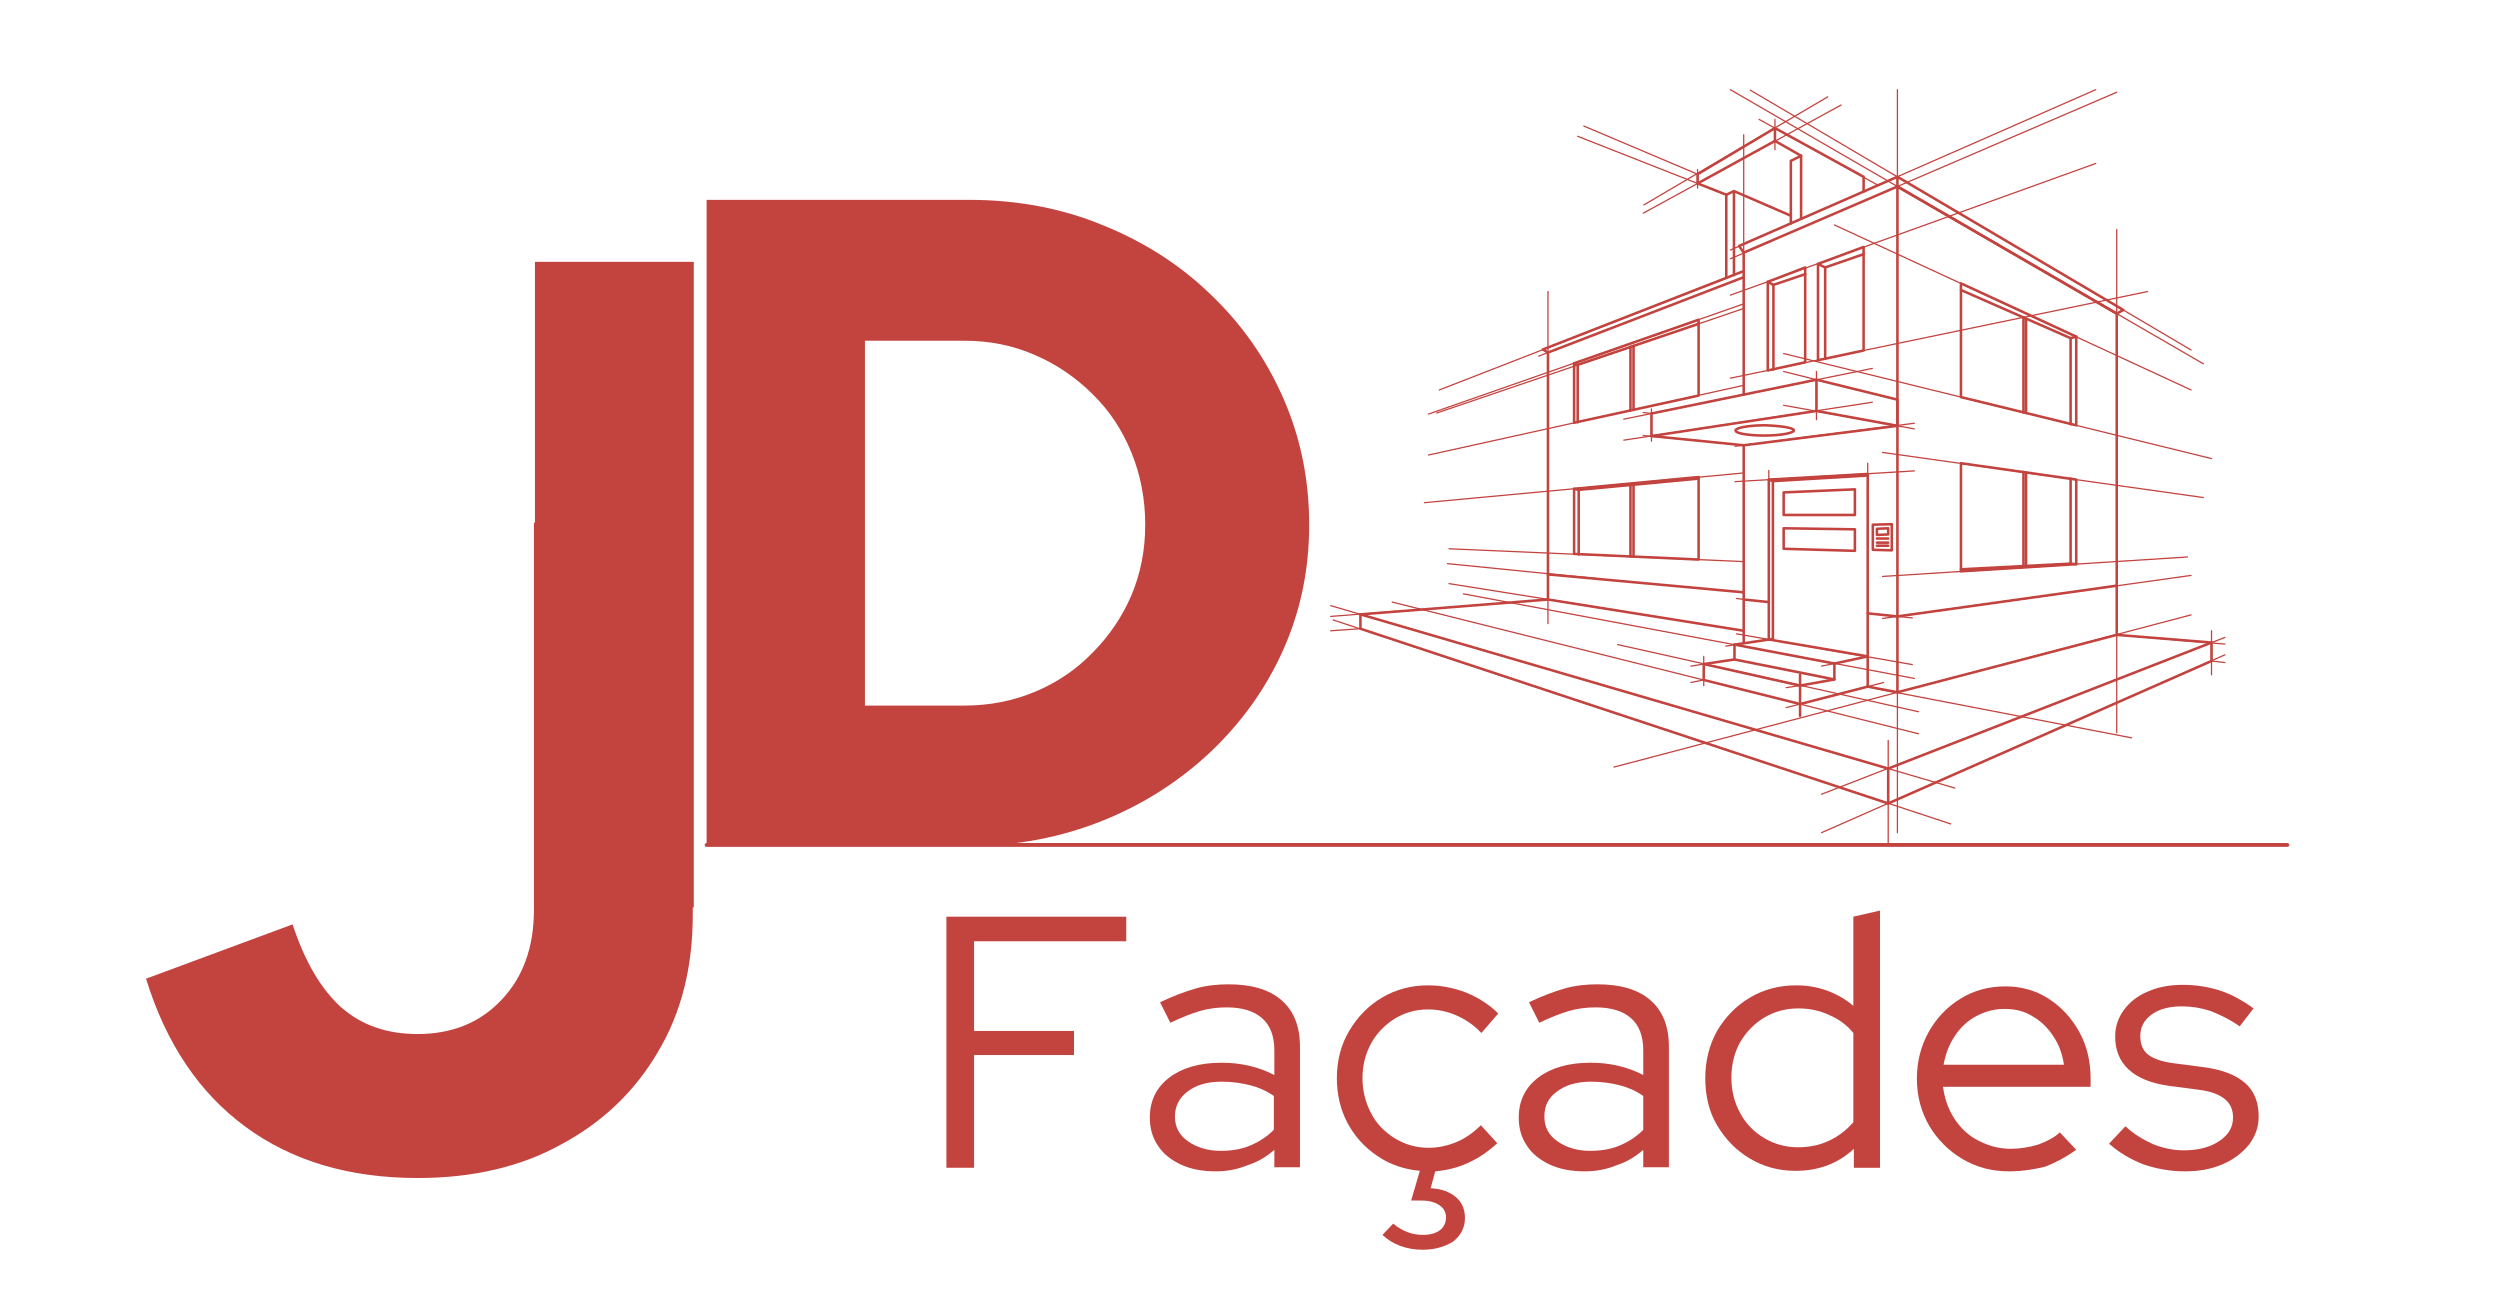
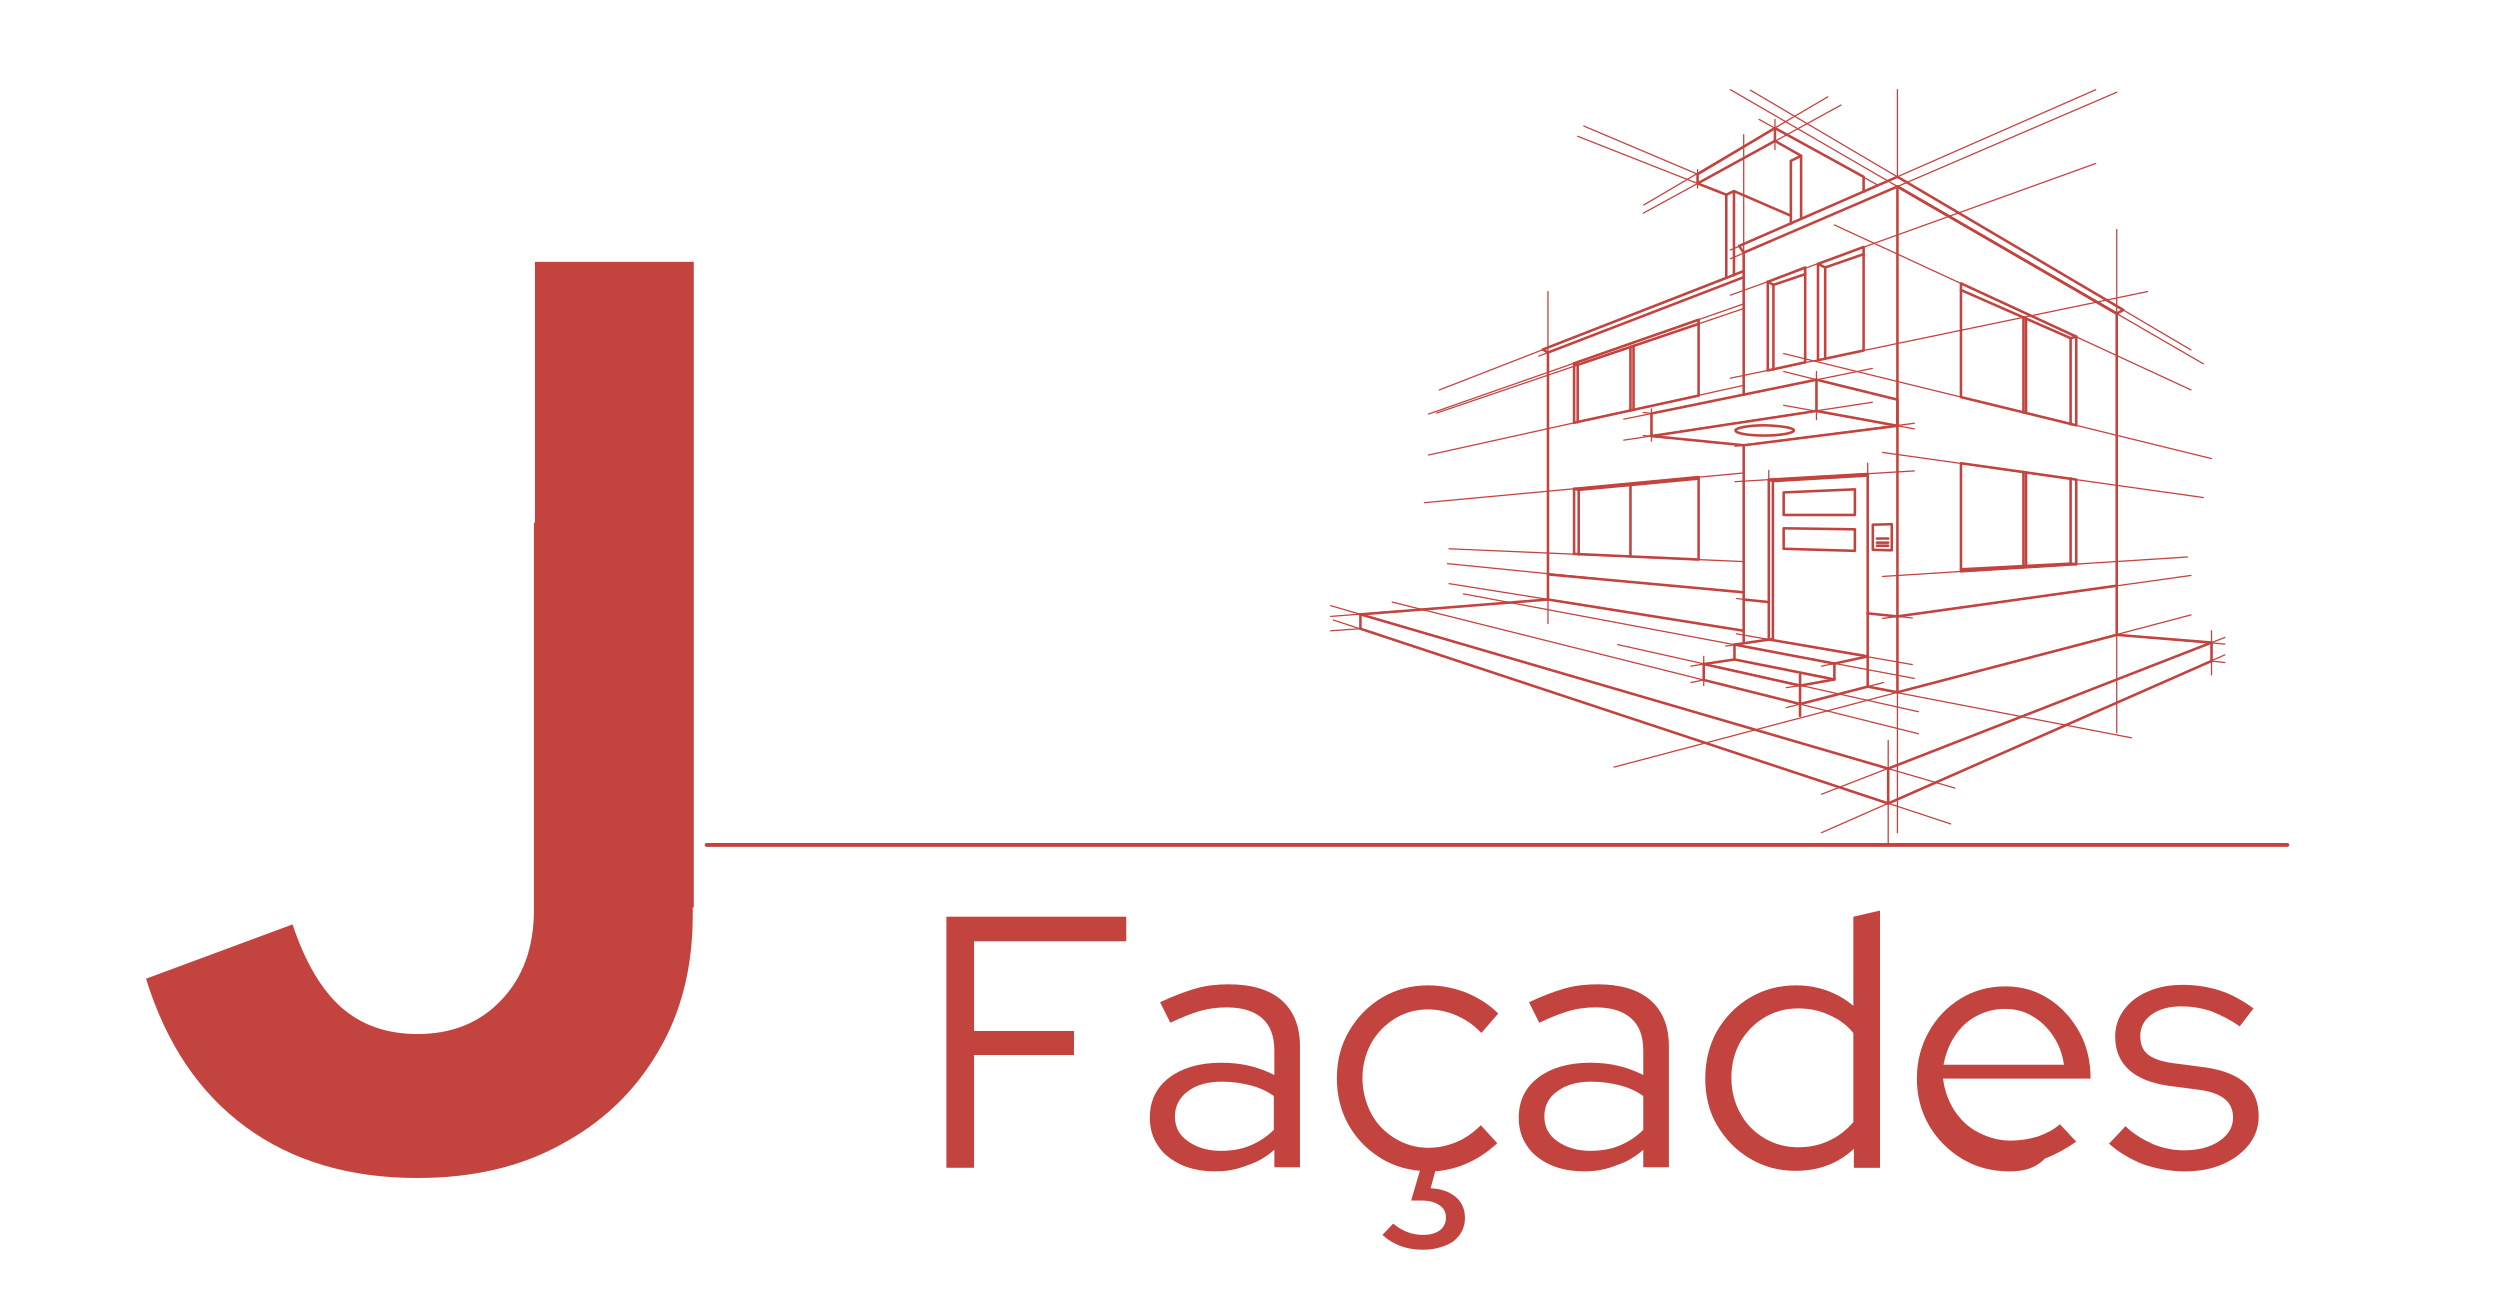
<svg xmlns="http://www.w3.org/2000/svg" version="1.1" x="0px" y="0px" viewBox="0 0 487.9 254.5" enable-background="new 0 0 487.9 254.5" xml:space="preserve">
  <g id="BACKGROUND_1_" display="none">
    <radialGradient id="SVGID_1_" cx="344.791" cy="167.072" r="402.926" gradientTransform="matrix(0.997 0 0 0.997 -3.486149e-02 0.888)" gradientUnits="userSpaceOnUse">
      <stop offset="0.344" style="stop-color:#145EA0" />
      <stop offset="0.568" style="stop-color:#10579B" />
      <stop offset="0.904" style="stop-color:#04428D" />
      <stop offset="1" style="stop-color:#003B88" />
    </radialGradient>
    <rect x="93.8" y="-82.5" display="inline" fill="url(#SVGID_1_)" width="500" height="500" />
  </g>
  <g id="OBJECTS_1_">
    <g display="none">
      <rect x="226.3" y="-12.7" display="inline" fill="none" stroke="#FFFFFF" stroke-width="0.8" stroke-linecap="round" stroke-linejoin="round" stroke-miterlimit="10" width="321.9" height="315.3" />
      <line display="inline" fill="none" stroke="#FFFFFF" stroke-width="5.000000e-02" stroke-miterlimit="10" x1="534.2" y1="302.6" x2="534.2" y2="-12.7" />
      <line display="inline" fill="none" stroke="#FFFFFF" stroke-width="5.000000e-02" stroke-miterlimit="10" x1="527.2" y1="302.6" x2="527.2" y2="-12.7" />
      <line display="inline" fill="none" stroke="#FFFFFF" stroke-width="5.000000e-02" stroke-miterlimit="10" x1="520.2" y1="302.6" x2="520.2" y2="-12.7" />
      <line display="inline" fill="none" stroke="#FFFFFF" stroke-width="5.000000e-02" stroke-miterlimit="10" x1="513.2" y1="302.6" x2="513.2" y2="-12.7" />
      <line display="inline" fill="none" stroke="#FFFFFF" stroke-width="5.000000e-02" stroke-miterlimit="10" x1="506.2" y1="302.6" x2="506.2" y2="-12.7" />
      <line display="inline" fill="none" stroke="#FFFFFF" stroke-width="5.000000e-02" stroke-miterlimit="10" x1="499.2" y1="302.6" x2="499.2" y2="-12.7" />
      <line display="inline" fill="none" stroke="#FFFFFF" stroke-width="5.000000e-02" stroke-miterlimit="10" x1="492.2" y1="302.6" x2="492.2" y2="-12.7" />
      <line display="inline" fill="none" stroke="#FFFFFF" stroke-width="5.000000e-02" stroke-miterlimit="10" x1="485.2" y1="302.6" x2="485.2" y2="-12.7" />
      <line display="inline" fill="none" stroke="#FFFFFF" stroke-width="5.000000e-02" stroke-miterlimit="10" x1="478.2" y1="302.6" x2="478.2" y2="-12.7" />
      <line display="inline" fill="none" stroke="#FFFFFF" stroke-width="5.000000e-02" stroke-miterlimit="10" x1="471.2" y1="302.6" x2="471.2" y2="-12.7" />
      <line display="inline" fill="none" stroke="#FFFFFF" stroke-width="5.000000e-02" stroke-miterlimit="10" x1="464.2" y1="302.6" x2="464.2" y2="-12.7" />
      <line display="inline" fill="none" stroke="#FFFFFF" stroke-width="5.000000e-02" stroke-miterlimit="10" x1="457.2" y1="302.6" x2="457.2" y2="-12.7" />
      <line display="inline" fill="none" stroke="#FFFFFF" stroke-width="5.000000e-02" stroke-miterlimit="10" x1="450.2" y1="302.6" x2="450.2" y2="-12.7" />
      <line display="inline" fill="none" stroke="#FFFFFF" stroke-width="5.000000e-02" stroke-miterlimit="10" x1="443.2" y1="302.6" x2="443.2" y2="-12.7" />
      <line display="inline" fill="none" stroke="#FFFFFF" stroke-width="5.000000e-02" stroke-miterlimit="10" x1="436.2" y1="302.6" x2="436.2" y2="-12.7" />
      <line display="inline" fill="none" stroke="#FFFFFF" stroke-width="5.000000e-02" stroke-miterlimit="10" x1="429.2" y1="302.6" x2="429.2" y2="-12.7" />
      <line display="inline" fill="none" stroke="#FFFFFF" stroke-width="5.000000e-02" stroke-miterlimit="10" x1="422.2" y1="302.6" x2="422.2" y2="-12.7" />
      <line display="inline" fill="none" stroke="#FFFFFF" stroke-width="5.000000e-02" stroke-miterlimit="10" x1="415.2" y1="302.6" x2="415.2" y2="-12.7" />
      <line display="inline" fill="none" stroke="#FFFFFF" stroke-width="5.000000e-02" stroke-miterlimit="10" x1="408.2" y1="302.6" x2="408.2" y2="-12.7" />
      <line display="inline" fill="none" stroke="#FFFFFF" stroke-width="5.000000e-02" stroke-miterlimit="10" x1="401.2" y1="302.6" x2="401.2" y2="-12.7" />
      <line display="inline" fill="none" stroke="#FFFFFF" stroke-width="5.000000e-02" stroke-miterlimit="10" x1="394.2" y1="302.6" x2="394.2" y2="-12.7" />
      <line display="inline" fill="none" stroke="#FFFFFF" stroke-width="5.000000e-02" stroke-miterlimit="10" x1="387.2" y1="302.6" x2="387.2" y2="-12.7" />
      <line display="inline" fill="none" stroke="#FFFFFF" stroke-width="5.000000e-02" stroke-miterlimit="10" x1="380.2" y1="302.6" x2="380.2" y2="-12.7" />
      <line display="inline" fill="none" stroke="#FFFFFF" stroke-width="5.000000e-02" stroke-miterlimit="10" x1="373.2" y1="302.6" x2="373.2" y2="-12.7" />
      <line display="inline" fill="none" stroke="#FFFFFF" stroke-width="5.000000e-02" stroke-miterlimit="10" x1="366.2" y1="302.6" x2="366.2" y2="-12.7" />
      <line display="inline" fill="none" stroke="#FFFFFF" stroke-width="5.000000e-02" stroke-miterlimit="10" x1="359.2" y1="302.6" x2="359.2" y2="-12.7" />
      <line display="inline" fill="none" stroke="#FFFFFF" stroke-width="5.000000e-02" stroke-miterlimit="10" x1="352.3" y1="302.6" x2="352.3" y2="-12.7" />
      <line display="inline" fill="none" stroke="#FFFFFF" stroke-width="5.000000e-02" stroke-miterlimit="10" x1="345.3" y1="302.6" x2="345.3" y2="-12.7" />
      <line display="inline" fill="none" stroke="#FFFFFF" stroke-width="5.000000e-02" stroke-miterlimit="10" x1="338.3" y1="302.6" x2="338.3" y2="-12.7" />
      <line display="inline" fill="none" stroke="#FFFFFF" stroke-width="5.000000e-02" stroke-miterlimit="10" x1="331.3" y1="302.6" x2="331.3" y2="-12.7" />
      <line display="inline" fill="none" stroke="#FFFFFF" stroke-width="5.000000e-02" stroke-miterlimit="10" x1="324.3" y1="302.6" x2="324.3" y2="-12.7" />
      <line display="inline" fill="none" stroke="#FFFFFF" stroke-width="5.000000e-02" stroke-miterlimit="10" x1="317.3" y1="302.6" x2="317.3" y2="-12.7" />
-       <line display="inline" fill="none" stroke="#FFFFFF" stroke-width="5.000000e-02" stroke-miterlimit="10" x1="310.3" y1="302.6" x2="310.3" y2="-12.7" />
      <line display="inline" fill="none" stroke="#FFFFFF" stroke-width="5.000000e-02" stroke-miterlimit="10" x1="303.3" y1="302.6" x2="303.3" y2="-12.7" />
      <line display="inline" fill="none" stroke="#FFFFFF" stroke-width="5.000000e-02" stroke-miterlimit="10" x1="296.3" y1="302.6" x2="296.3" y2="-12.7" />
      <line display="inline" fill="none" stroke="#FFFFFF" stroke-width="5.000000e-02" stroke-miterlimit="10" x1="289.3" y1="302.6" x2="289.3" y2="-12.7" />
      <line display="inline" fill="none" stroke="#FFFFFF" stroke-width="5.000000e-02" stroke-miterlimit="10" x1="282.3" y1="302.6" x2="282.3" y2="-12.7" />
      <line display="inline" fill="none" stroke="#FFFFFF" stroke-width="5.000000e-02" stroke-miterlimit="10" x1="275.3" y1="302.6" x2="275.3" y2="-12.7" />
      <line display="inline" fill="none" stroke="#FFFFFF" stroke-width="5.000000e-02" stroke-miterlimit="10" x1="268.3" y1="302.6" x2="268.3" y2="-12.7" />
      <line display="inline" fill="none" stroke="#FFFFFF" stroke-width="5.000000e-02" stroke-miterlimit="10" x1="261.3" y1="302.6" x2="261.3" y2="-12.7" />
      <line display="inline" fill="none" stroke="#FFFFFF" stroke-width="5.000000e-02" stroke-miterlimit="10" x1="247.3" y1="302.6" x2="247.3" y2="-12.7" />
      <line display="inline" fill="none" stroke="#FFFFFF" stroke-width="5.000000e-02" stroke-miterlimit="10" x1="240.3" y1="302.6" x2="240.3" y2="-12.7" />
      <line display="inline" fill="none" stroke="#FFFFFF" stroke-width="5.000000e-02" stroke-miterlimit="10" x1="233.3" y1="302.6" x2="233.3" y2="-12.7" />
      <line display="inline" fill="none" stroke="#FFFFFF" stroke-width="5.000000e-02" stroke-miterlimit="10" x1="226.3" y1="1.6" x2="548.2" y2="1.6" />
      <path display="inline" fill="none" stroke="#FFFFFF" stroke-width="5.000000e-02" stroke-miterlimit="10" d="M541.2-12.3" />
      <path display="inline" fill="none" stroke="#FFFFFF" stroke-width="5.000000e-02" stroke-miterlimit="10" d="M226.3-12.3" />
      <line display="inline" fill="none" stroke="#FFFFFF" stroke-width="5.000000e-02" stroke-miterlimit="10" x1="226.3" y1="8.6" x2="548.2" y2="8.6" />
      <line display="inline" fill="none" stroke="#FFFFFF" stroke-width="5.000000e-02" stroke-miterlimit="10" x1="226.3" y1="15.6" x2="548.2" y2="15.6" />
      <line display="inline" fill="none" stroke="#FFFFFF" stroke-width="5.000000e-02" stroke-miterlimit="10" x1="226.3" y1="22.6" x2="548.2" y2="22.6" />
      <line display="inline" fill="none" stroke="#FFFFFF" stroke-width="5.000000e-02" stroke-miterlimit="10" x1="226.3" y1="29.6" x2="548.2" y2="29.6" />
      <line display="inline" fill="none" stroke="#FFFFFF" stroke-width="5.000000e-02" stroke-miterlimit="10" x1="226.3" y1="36.6" x2="548.2" y2="36.6" />
      <line display="inline" fill="none" stroke="#FFFFFF" stroke-width="5.000000e-02" stroke-miterlimit="10" x1="226.3" y1="43.6" x2="548.2" y2="43.6" />
      <line display="inline" fill="none" stroke="#FFFFFF" stroke-width="5.000000e-02" stroke-miterlimit="10" x1="226.3" y1="50.6" x2="548.2" y2="50.6" />
      <line display="inline" fill="none" stroke="#FFFFFF" stroke-width="5.000000e-02" stroke-miterlimit="10" x1="226.3" y1="57.6" x2="548.2" y2="57.6" />
      <line display="inline" fill="none" stroke="#FFFFFF" stroke-width="5.000000e-02" stroke-miterlimit="10" x1="226.3" y1="64.6" x2="548.2" y2="64.6" />
      <line display="inline" fill="none" stroke="#FFFFFF" stroke-width="5.000000e-02" stroke-miterlimit="10" x1="226.3" y1="71.6" x2="548.2" y2="71.6" />
      <line display="inline" fill="none" stroke="#FFFFFF" stroke-width="5.000000e-02" stroke-miterlimit="10" x1="226.3" y1="78.6" x2="548.2" y2="78.6" />
      <line display="inline" fill="none" stroke="#FFFFFF" stroke-width="5.000000e-02" stroke-miterlimit="10" x1="226.3" y1="85.6" x2="548.2" y2="85.6" />
      <line display="inline" fill="none" stroke="#FFFFFF" stroke-width="5.000000e-02" stroke-miterlimit="10" x1="226.3" y1="92.6" x2="548.2" y2="92.6" />
      <line display="inline" fill="none" stroke="#FFFFFF" stroke-width="5.000000e-02" stroke-miterlimit="10" x1="226.3" y1="99.6" x2="548.2" y2="99.6" />
      <line display="inline" fill="none" stroke="#FFFFFF" stroke-width="5.000000e-02" stroke-miterlimit="10" x1="226.3" y1="106.6" x2="548.2" y2="106.6" />
      <line display="inline" fill="none" stroke="#FFFFFF" stroke-width="5.000000e-02" stroke-miterlimit="10" x1="226.3" y1="113.6" x2="548.2" y2="113.6" />
      <line display="inline" fill="none" stroke="#FFFFFF" stroke-width="5.000000e-02" stroke-miterlimit="10" x1="226.3" y1="120.6" x2="548.2" y2="120.6" />
      <line display="inline" fill="none" stroke="#FFFFFF" stroke-width="5.000000e-02" stroke-miterlimit="10" x1="226.3" y1="127.6" x2="548.2" y2="127.6" />
      <line display="inline" fill="none" stroke="#FFFFFF" stroke-width="5.000000e-02" stroke-miterlimit="10" x1="226.3" y1="134.6" x2="548.2" y2="134.6" />
      <line display="inline" fill="none" stroke="#FFFFFF" stroke-width="5.000000e-02" stroke-miterlimit="10" x1="226.3" y1="141.6" x2="548.2" y2="141.6" />
      <line display="inline" fill="none" stroke="#FFFFFF" stroke-width="5.000000e-02" stroke-miterlimit="10" x1="226.3" y1="148.6" x2="548.2" y2="148.6" />
      <line display="inline" fill="none" stroke="#FFFFFF" stroke-width="5.000000e-02" stroke-miterlimit="10" x1="226.3" y1="155.6" x2="548.2" y2="155.6" />
      <line display="inline" fill="none" stroke="#FFFFFF" stroke-width="5.000000e-02" stroke-miterlimit="10" x1="226.3" y1="162.6" x2="548.2" y2="162.6" />
      <line display="inline" fill="none" stroke="#FFFFFF" stroke-width="5.000000e-02" stroke-miterlimit="10" x1="226.3" y1="169.6" x2="548.2" y2="169.6" />
      <line display="inline" fill="none" stroke="#FFFFFF" stroke-width="5.000000e-02" stroke-miterlimit="10" x1="226.3" y1="176.6" x2="548.2" y2="176.6" />
      <line display="inline" fill="none" stroke="#FFFFFF" stroke-width="5.000000e-02" stroke-miterlimit="10" x1="226.3" y1="183.6" x2="548.2" y2="183.6" />
      <line display="inline" fill="none" stroke="#FFFFFF" stroke-width="5.000000e-02" stroke-miterlimit="10" x1="226.3" y1="190.6" x2="548.2" y2="190.6" />
      <line display="inline" fill="none" stroke="#FFFFFF" stroke-width="5.000000e-02" stroke-miterlimit="10" x1="226.3" y1="197.6" x2="548.2" y2="197.6" />
      <line display="inline" fill="none" stroke="#FFFFFF" stroke-width="5.000000e-02" stroke-miterlimit="10" x1="226.3" y1="204.6" x2="548.2" y2="204.6" />
      <line display="inline" fill="none" stroke="#FFFFFF" stroke-width="5.000000e-02" stroke-miterlimit="10" x1="226.3" y1="211.6" x2="548.2" y2="211.6" />
      <line display="inline" fill="none" stroke="#FFFFFF" stroke-width="5.000000e-02" stroke-miterlimit="10" x1="226.3" y1="218.6" x2="548.2" y2="218.6" />
      <line display="inline" fill="none" stroke="#FFFFFF" stroke-width="5.000000e-02" stroke-miterlimit="10" x1="226.3" y1="225.6" x2="548.2" y2="225.6" />
      <line display="inline" fill="none" stroke="#FFFFFF" stroke-width="5.000000e-02" stroke-miterlimit="10" x1="226.3" y1="232.6" x2="548.2" y2="232.6" />
      <line display="inline" fill="none" stroke="#FFFFFF" stroke-width="5.000000e-02" stroke-miterlimit="10" x1="226.3" y1="239.6" x2="548.2" y2="239.6" />
      <line display="inline" fill="none" stroke="#FFFFFF" stroke-width="5.000000e-02" stroke-miterlimit="10" x1="226.3" y1="246.6" x2="548.2" y2="246.6" />
      <line display="inline" fill="none" stroke="#FFFFFF" stroke-width="5.000000e-02" stroke-miterlimit="10" x1="226.3" y1="253.6" x2="548.2" y2="253.6" />
      <line display="inline" fill="none" stroke="#FFFFFF" stroke-width="5.000000e-02" stroke-miterlimit="10" x1="226.3" y1="260.6" x2="548.2" y2="260.6" />
      <line display="inline" fill="none" stroke="#FFFFFF" stroke-width="5.000000e-02" stroke-miterlimit="10" x1="226.3" y1="267.6" x2="548.2" y2="267.6" />
      <line display="inline" fill="none" stroke="#FFFFFF" stroke-width="5.000000e-02" stroke-miterlimit="10" x1="226.3" y1="274.6" x2="548.2" y2="274.6" />
      <line display="inline" fill="none" stroke="#FFFFFF" stroke-width="5.000000e-02" stroke-miterlimit="10" x1="226.3" y1="281.6" x2="548.2" y2="281.6" />
      <line display="inline" fill="none" stroke="#FFFFFF" stroke-width="5.000000e-02" stroke-miterlimit="10" x1="226.3" y1="288.6" x2="548.2" y2="288.6" />
      <line display="inline" fill="none" stroke="#FFFFFF" stroke-width="5.000000e-02" stroke-miterlimit="10" x1="226.3" y1="295.6" x2="548.2" y2="295.6" />
      <line display="inline" fill="none" stroke="#FFFFFF" stroke-width="5.000000e-02" stroke-miterlimit="10" x1="254.3" y1="302.6" x2="254.3" y2="-12.7" />
      <line display="inline" fill="none" stroke="#FFFFFF" stroke-width="5.000000e-02" stroke-miterlimit="10" x1="226.3" y1="-5.4" x2="548.2" y2="-5.4" />
      <line display="inline" fill="none" stroke="#FFFFFF" stroke-width="5.000000e-02" stroke-miterlimit="10" x1="541.2" y1="302.6" x2="541.2" y2="-12.7" />
    </g>
    <g>
      <g>
        <line fill="none" stroke="#C3433F" stroke-width="0.5" stroke-linecap="round" stroke-linejoin="round" stroke-miterlimit="10" x1="340.3" y1="49.3" x2="340.3" y2="77" />
        <polyline fill="none" stroke="#C3433F" stroke-width="0.5" stroke-linecap="round" stroke-linejoin="round" stroke-miterlimit="10" points="     322.3,85.1 340.3,86.9 370.3,83.1    " />
        <line fill="none" stroke="#C3433F" stroke-width="0.5" stroke-linecap="round" stroke-linejoin="round" stroke-miterlimit="10" x1="340.3" y1="86.9" x2="340.3" y2="125.4" />
        <line fill="none" stroke="#C3433F" stroke-width="0.5" stroke-linecap="round" stroke-linejoin="round" stroke-miterlimit="10" x1="345.2" y1="117.5" x2="340.3" y2="117" />
        <polyline fill="none" stroke="#C3433F" stroke-width="0.5" stroke-linecap="round" stroke-linejoin="round" stroke-miterlimit="10" points="     340.3,54.1 302.1,68.8 302.1,117 340.3,123.1    " />
        <polygon fill="none" stroke="#C3433F" stroke-width="0.5" stroke-linecap="round" stroke-linejoin="round" stroke-miterlimit="10" points="     370.3,135.1 413.1,123.9 413.1,61.2 370.3,36.4    " />
        <polyline fill="none" stroke="#C3433F" stroke-width="0.5" stroke-linecap="round" stroke-linejoin="round" stroke-miterlimit="10" points="     413.1,114.3 370.3,120.3 364.5,119.7    " />
        <polygon fill="none" stroke="#C3433F" stroke-width="0.5" stroke-linecap="round" stroke-linejoin="round" stroke-miterlimit="10" points="     340.3,49.3 339.4,48 370.3,34.5 414.4,60.5 413.1,61.2 370.3,36.4    " />
-         <line fill="none" stroke="#C3433F" stroke-width="0.5" stroke-linecap="round" stroke-linejoin="round" stroke-miterlimit="10" x1="370.3" y1="34.5" x2="370.3" y2="36.4" />
        <polygon fill="none" stroke="#C3433F" stroke-width="0.5" stroke-linecap="round" stroke-linejoin="round" stroke-miterlimit="10" points="     370.3,78 354.5,74.1 322.3,80.7 322.3,85.1 354.5,80.2 370.3,83.1    " />
        <line fill="none" stroke="#C3433F" stroke-width="0.5" stroke-linecap="round" stroke-linejoin="round" stroke-miterlimit="10" x1="354.5" y1="74.1" x2="354.5" y2="80.2" />
        <line fill="none" stroke="#C3433F" stroke-width="0.5" stroke-linecap="round" stroke-linejoin="round" stroke-miterlimit="10" x1="340.3" y1="115.6" x2="302.1" y2="112.1" />
        <path fill="none" stroke="#C3433F" stroke-width="0.5" stroke-linecap="round" stroke-linejoin="round" stroke-miterlimit="10" d="     M340.3,125.4" />
        <path fill="none" stroke="#C3433F" stroke-width="0.5" stroke-linecap="round" stroke-linejoin="round" stroke-miterlimit="10" d="     M340.3,49.3" />
        <polygon fill="none" stroke="#C3433F" stroke-width="0.5" stroke-linecap="round" stroke-linejoin="round" stroke-miterlimit="10" points="     364.5,128.1 364.5,92.5 345.2,93.6 345.2,124.8    " />
        <polyline fill="none" stroke="#C3433F" stroke-width="0.5" stroke-linecap="round" stroke-linejoin="round" stroke-miterlimit="10" points="     364.5,134 351.3,137.4 332.5,132.7 332.5,129.6 338.5,128.7 338.5,125.8 346,124.7 346,93.9 364.5,92.8    " />
        <polyline fill="none" stroke="#C3433F" stroke-width="0.5" stroke-linecap="round" stroke-linejoin="round" stroke-miterlimit="10" points="     338.5,125.8 358,129.5 364.5,128.1 364.5,134 370.3,135.1    " />
        <polyline fill="none" stroke="#C3433F" stroke-width="0.5" stroke-linecap="round" stroke-linejoin="round" stroke-miterlimit="10" points="     358,129.5 358,132.6 338.5,128.7    " />
        <polyline fill="none" stroke="#C3433F" stroke-width="0.5" stroke-linecap="round" stroke-linejoin="round" stroke-miterlimit="10" points="     358,132.6 351.3,133.8 332.5,129.6    " />
        <line fill="none" stroke="#C3433F" stroke-width="0.5" stroke-linecap="round" stroke-linejoin="round" stroke-miterlimit="10" x1="351.3" y1="131.7" x2="351.3" y2="139.7" />
        <line fill="none" stroke="#C3433F" stroke-width="0.5" stroke-linecap="round" stroke-linejoin="round" stroke-miterlimit="10" x1="345.2" y1="93.6" x2="346" y2="93.9" />
        <polygon fill="none" stroke="#C3433F" stroke-width="0.5" stroke-linecap="round" stroke-linejoin="round" stroke-miterlimit="10" points="     348.1,96.1 362,95.5 362,100.5 348.1,100.5    " />
        <polygon fill="none" stroke="#C3433F" stroke-width="0.5" stroke-linecap="round" stroke-linejoin="round" stroke-miterlimit="10" points="     348.1,103.1 348.1,107.1 362,107.5 362,103.3    " />
        <path fill="none" stroke="#C3433F" stroke-width="0.5" stroke-linecap="round" stroke-linejoin="round" stroke-miterlimit="10" d="     M350.1,84c0,0.5-2.6,1-5.7,1c-3.1,0-5.7-0.4-5.7-1c0-0.5,2.6-1,5.7-1C347.6,83.1,350.1,83.5,350.1,84z" />
        <polygon fill="none" stroke="#C3433F" stroke-width="0.5" stroke-linecap="round" stroke-linejoin="round" stroke-miterlimit="10" points="     365.5,102.4 369.2,102.3 369.2,107.4 365.5,107.3    " />
-         <polygon fill="none" stroke="#C3433F" stroke-width="0.5" stroke-linecap="round" stroke-linejoin="round" stroke-miterlimit="10" points="     366.3,103.2 366.3,104.4 368.5,104.3 368.5,103.1    " />
        <line fill="none" stroke="#C3433F" stroke-width="0.5" stroke-linecap="round" stroke-linejoin="round" stroke-miterlimit="10" x1="368.5" y1="105.1" x2="366.3" y2="105.1" />
        <line fill="none" stroke="#C3433F" stroke-width="0.5" stroke-linecap="round" stroke-linejoin="round" stroke-miterlimit="10" x1="368.5" y1="105.9" x2="366.3" y2="105.9" />
        <line fill="none" stroke="#C3433F" stroke-width="0.5" stroke-linecap="round" stroke-linejoin="round" stroke-miterlimit="10" x1="368.5" y1="106.5" x2="366.3" y2="106.5" />
        <polygon fill="none" stroke="#C3433F" stroke-width="0.5" stroke-linecap="round" stroke-linejoin="round" stroke-miterlimit="10" points="     382.7,90.4 382.7,111.5 405.2,110.1 405.2,93.6    " />
        <polyline fill="none" stroke="#C3433F" stroke-width="0.5" stroke-linecap="round" stroke-linejoin="round" stroke-miterlimit="10" points="     382.7,111.1 404.1,110 404.1,93.4    " />
        <line fill="none" stroke="#C3433F" stroke-width="0.5" stroke-linecap="round" stroke-linejoin="round" stroke-miterlimit="10" x1="404.1" y1="110" x2="405.2" y2="110.1" />
        <line fill="none" stroke="#C3433F" stroke-width="0.5" stroke-linecap="round" stroke-linejoin="round" stroke-miterlimit="10" x1="394.9" y1="92.1" x2="394.9" y2="110.5" />
        <line fill="none" stroke="#C3433F" stroke-width="0.5" stroke-linecap="round" stroke-linejoin="round" stroke-miterlimit="10" x1="395.4" y1="110.4" x2="395.4" y2="92.2" />
        <polygon fill="none" stroke="#C3433F" stroke-width="0.5" stroke-linecap="round" stroke-linejoin="round" stroke-miterlimit="10" points="     405.2,83 382.7,77.5 382.7,55.3 405.2,65.7    " />
        <polyline fill="none" stroke="#C3433F" stroke-width="0.5" stroke-linecap="round" stroke-linejoin="round" stroke-miterlimit="10" points="     404.1,82.8 404.1,66 382.7,56.6    " />
        <line fill="none" stroke="#C3433F" stroke-width="0.5" stroke-linecap="round" stroke-linejoin="round" stroke-miterlimit="10" x1="404.1" y1="66" x2="405.2" y2="65.7" />
        <line fill="none" stroke="#C3433F" stroke-width="0.5" stroke-linecap="round" stroke-linejoin="round" stroke-miterlimit="10" x1="395.4" y1="80.6" x2="395.4" y2="62.2" />
        <line fill="none" stroke="#C3433F" stroke-width="0.5" stroke-linecap="round" stroke-linejoin="round" stroke-miterlimit="10" x1="394.9" y1="80.5" x2="394.9" y2="61.9" />
        <polyline fill="none" stroke="#C3433F" stroke-width="0.5" stroke-linecap="round" stroke-linejoin="round" stroke-miterlimit="10" points="     363.7,37.4 363.7,34.5 346.4,25 331.3,34 331.3,35.8 336.9,38 336.9,54.2    " />
        <polyline fill="none" stroke="#C3433F" stroke-width="0.5" stroke-linecap="round" stroke-linejoin="round" stroke-miterlimit="10" points="     338.4,53.7 338.4,37.3 336.9,38    " />
        <line fill="none" stroke="#C3433F" stroke-width="0.5" stroke-linecap="round" stroke-linejoin="round" stroke-miterlimit="10" x1="338.4" y1="37.3" x2="349.5" y2="42.1" />
        <polyline fill="none" stroke="#C3433F" stroke-width="0.5" stroke-linecap="round" stroke-linejoin="round" stroke-miterlimit="10" points="     349.5,43.6 349.5,31.4 351.5,30.4 351.5,42.7    " />
        <polyline fill="none" stroke="#C3433F" stroke-width="0.5" stroke-linecap="round" stroke-linejoin="round" stroke-miterlimit="10" points="     351.5,30.4 346.4,27.5 331.3,35.8    " />
        <line fill="none" stroke="#C3433F" stroke-width="0.5" stroke-linecap="round" stroke-linejoin="round" stroke-miterlimit="10" x1="346.4" y1="25" x2="346.4" y2="27.5" />
        <polygon fill="none" stroke="#C3433F" stroke-width="0.5" stroke-linecap="round" stroke-linejoin="round" stroke-miterlimit="10" points="     331.5,93.1 331.5,109.2 307.2,108.1 307.2,95.4    " />
        <polyline fill="none" stroke="#C3433F" stroke-width="0.5" stroke-linecap="round" stroke-linejoin="round" stroke-miterlimit="10" points="     307.2,95.4 308.1,95.6 331.5,93.4    " />
        <line fill="none" stroke="#C3433F" stroke-width="0.5" stroke-linecap="round" stroke-linejoin="round" stroke-miterlimit="10" x1="308.1" y1="95.6" x2="308.1" y2="108.2" />
-         <line fill="none" stroke="#C3433F" stroke-width="0.5" stroke-linecap="round" stroke-linejoin="round" stroke-miterlimit="10" x1="318.8" y1="94.6" x2="318.8" y2="108.6" />
        <line fill="none" stroke="#C3433F" stroke-width="0.5" stroke-linecap="round" stroke-linejoin="round" stroke-miterlimit="10" x1="318.2" y1="94.6" x2="318.2" y2="108.6" />
        <polygon fill="none" stroke="#C3433F" stroke-width="0.5" stroke-linecap="round" stroke-linejoin="round" stroke-miterlimit="10" points="     307.2,82.5 307.2,70.9 331.5,62.4 331.5,77.2    " />
        <line fill="none" stroke="#C3433F" stroke-width="0.5" stroke-linecap="round" stroke-linejoin="round" stroke-miterlimit="10" x1="318.8" y1="80" x2="318.8" y2="67.5" />
        <line fill="none" stroke="#C3433F" stroke-width="0.5" stroke-linecap="round" stroke-linejoin="round" stroke-miterlimit="10" x1="318.2" y1="80.1" x2="318.2" y2="67.7" />
        <polyline fill="none" stroke="#C3433F" stroke-width="0.5" stroke-linecap="round" stroke-linejoin="round" stroke-miterlimit="10" points="     331.5,63.2 307.9,71.2 307.9,82.4    " />
        <polyline fill="none" stroke="#C3433F" stroke-width="0.5" stroke-linecap="round" stroke-linejoin="round" stroke-miterlimit="10" points="     340.3,52.9 301.1,68.2 302.1,68.8    " />
        <line fill="none" stroke="#C3433F" stroke-width="0.5" stroke-linecap="round" stroke-linejoin="round" stroke-miterlimit="10" x1="307.2" y1="70.9" x2="307.9" y2="71.2" />
        <g>
          <polygon fill="none" stroke="#C3433F" stroke-width="0.5" stroke-linecap="round" stroke-linejoin="round" stroke-miterlimit="10" points="      345,55 345,72.3 352.3,70.7 352.3,52.2     " />
          <polygon fill="none" stroke="#C3433F" stroke-width="0.5" stroke-linecap="round" stroke-linejoin="round" stroke-miterlimit="10" points="      363.7,48.2 354.8,51.5 354.8,70.3 363.7,68.4     " />
        </g>
        <polyline fill="none" stroke="#C3433F" stroke-width="0.5" stroke-linecap="round" stroke-linejoin="round" stroke-miterlimit="10" points="     346.1,72.1 346.1,55.6 352.3,53.5    " />
        <line fill="none" stroke="#C3433F" stroke-width="0.5" stroke-linecap="round" stroke-linejoin="round" stroke-miterlimit="10" x1="345" y1="55" x2="346.1" y2="55.6" />
        <polyline fill="none" stroke="#C3433F" stroke-width="0.5" stroke-linecap="round" stroke-linejoin="round" stroke-miterlimit="10" points="     354.8,51.5 356.2,52.2 363.7,49.6    " />
        <line fill="none" stroke="#C3433F" stroke-width="0.5" stroke-linecap="round" stroke-linejoin="round" stroke-miterlimit="10" x1="356.2" y1="52.2" x2="356.2" y2="69.9" />
        <polyline fill="none" stroke="#C3433F" stroke-width="0.5" stroke-linecap="round" stroke-linejoin="round" stroke-miterlimit="10" points="     413.1,123.9 431.6,125.4 431.6,129 368.5,156.8 265.5,122.7 265.5,119.9 302.1,117    " />
        <polyline fill="none" stroke="#C3433F" stroke-width="0.5" stroke-linecap="round" stroke-linejoin="round" stroke-miterlimit="10" points="     431.6,125.4 368.5,150 265.5,119.9    " />
        <line fill="none" stroke="#C3433F" stroke-width="0.5" stroke-linecap="round" stroke-linejoin="round" stroke-miterlimit="10" x1="368.5" y1="150" x2="368.5" y2="156.8" />
        <line fill="none" stroke="#C3433F" stroke-width="0.25" stroke-linecap="round" stroke-linejoin="round" stroke-miterlimit="10" x1="413.1" y1="44.8" x2="413.1" y2="143" />
        <line fill="none" stroke="#C3433F" stroke-width="0.25" stroke-linecap="round" stroke-linejoin="round" stroke-miterlimit="10" x1="413.1" y1="123.9" x2="434.2" y2="125.7" />
        <line fill="none" stroke="#C3433F" stroke-width="0.25" stroke-linecap="round" stroke-linejoin="round" stroke-miterlimit="10" x1="431.6" y1="123.1" x2="431.6" y2="131.7" />
        <line fill="none" stroke="#C3433F" stroke-width="0.25" stroke-linecap="round" stroke-linejoin="round" stroke-miterlimit="10" x1="355.5" y1="155" x2="434.2" y2="124.4" />
        <line fill="none" stroke="#C3433F" stroke-width="0.25" stroke-linecap="round" stroke-linejoin="round" stroke-miterlimit="10" x1="355.5" y1="162.5" x2="434.2" y2="127.8" />
        <line fill="none" stroke="#C3433F" stroke-width="0.25" stroke-linecap="round" stroke-linejoin="round" stroke-miterlimit="10" x1="259.7" y1="118.2" x2="381.5" y2="153.8" />
        <line fill="none" stroke="#C3433F" stroke-width="0.25" stroke-linecap="round" stroke-linejoin="round" stroke-miterlimit="10" x1="260.2" y1="121" x2="380.7" y2="160.8" />
        <line fill="none" stroke="#C3433F" stroke-width="0.25" stroke-linecap="round" stroke-linejoin="round" stroke-miterlimit="10" x1="271.7" y1="117.5" x2="374.4" y2="143.2" />
        <line fill="none" stroke="#C3433F" stroke-width="0.25" stroke-linecap="round" stroke-linejoin="round" stroke-miterlimit="10" x1="348.6" y1="138.1" x2="367.6" y2="133.2" />
        <line fill="none" stroke="#C3433F" stroke-width="0.25" stroke-linecap="round" stroke-linejoin="round" stroke-miterlimit="10" x1="315.7" y1="125.8" x2="374.4" y2="138.9" />
        <line fill="none" stroke="#C3433F" stroke-width="0.25" stroke-linecap="round" stroke-linejoin="round" stroke-miterlimit="10" x1="332.5" y1="128.1" x2="332.5" y2="133.8" />
        <line fill="none" stroke="#C3433F" stroke-width="0.25" stroke-linecap="round" stroke-linejoin="round" stroke-miterlimit="10" x1="330" y1="130" x2="332.5" y2="129.6" />
        <line fill="none" stroke="#C3433F" stroke-width="0.25" stroke-linecap="round" stroke-linejoin="round" stroke-miterlimit="10" x1="332.5" y1="132.7" x2="330" y2="133.2" />
        <line fill="none" stroke="#C3433F" stroke-width="0.25" stroke-linecap="round" stroke-linejoin="round" stroke-miterlimit="10" x1="351.3" y1="133.8" x2="348.6" y2="134.2" />
        <line fill="none" stroke="#C3433F" stroke-width="0.25" stroke-linecap="round" stroke-linejoin="round" stroke-miterlimit="10" x1="368.5" y1="144.5" x2="368.5" y2="165" />
        <line fill="none" stroke="#C3433F" stroke-width="0.25" stroke-linecap="round" stroke-linejoin="round" stroke-miterlimit="10" x1="367.4" y1="88.3" x2="430" y2="97.1" />
        <line fill="none" stroke="#C3433F" stroke-width="0.25" stroke-linecap="round" stroke-linejoin="round" stroke-miterlimit="10" x1="367.4" y1="112.5" x2="426.9" y2="108.7" />
        <line fill="none" stroke="#C3433F" stroke-width="0.25" stroke-linecap="round" stroke-linejoin="round" stroke-miterlimit="10" x1="341.6" y1="17.6" x2="427.6" y2="68.3" />
        <line fill="none" stroke="#C3433F" stroke-width="0.25" stroke-linecap="round" stroke-linejoin="round" stroke-miterlimit="10" x1="337.7" y1="48.8" x2="409" y2="17.5" />
        <line fill="none" stroke="#C3433F" stroke-width="0.25" stroke-linecap="round" stroke-linejoin="round" stroke-miterlimit="10" x1="427.6" y1="120" x2="315" y2="149.7" />
        <line fill="none" stroke="#C3433F" stroke-width="0.25" stroke-linecap="round" stroke-linejoin="round" stroke-miterlimit="10" x1="367.4" y1="120.7" x2="427.6" y2="112.3" />
        <line fill="none" stroke="#C3433F" stroke-width="0.25" stroke-linecap="round" stroke-linejoin="round" stroke-miterlimit="10" x1="365.4" y1="119.8" x2="373.2" y2="120.6" />
        <line fill="none" stroke="#C3433F" stroke-width="0.25" stroke-linecap="round" stroke-linejoin="round" stroke-miterlimit="10" x1="338.9" y1="116.8" x2="340.5" y2="117" />
        <line fill="none" stroke="#C3433F" stroke-width="0.25" stroke-linecap="round" stroke-linejoin="round" stroke-miterlimit="10" x1="285.6" y1="115.9" x2="373.6" y2="132.4" />
        <line fill="none" stroke="#C3433F" stroke-width="0.25" stroke-linecap="round" stroke-linejoin="round" stroke-miterlimit="10" x1="358.9" y1="129.3" x2="355.5" y2="130" />
        <line fill="none" stroke="#C3433F" stroke-width="0.25" stroke-linecap="round" stroke-linejoin="round" stroke-miterlimit="10" x1="342.8" y1="125.2" x2="336.8" y2="126.1" />
        <line fill="none" stroke="#C3433F" stroke-width="0.25" stroke-linecap="round" stroke-linejoin="round" stroke-miterlimit="10" x1="358" y1="43.9" x2="427.6" y2="76.1" />
        <line fill="none" stroke="#C3433F" stroke-width="0.25" stroke-linecap="round" stroke-linejoin="round" stroke-miterlimit="10" x1="431.6" y1="129" x2="434.2" y2="129.3" />
        <line fill="none" stroke="#C3433F" stroke-width="0.25" stroke-linecap="round" stroke-linejoin="round" stroke-miterlimit="10" x1="366.2" y1="134.4" x2="416" y2="144" />
        <line fill="none" stroke="#C3433F" stroke-width="0.25" stroke-linecap="round" stroke-linejoin="round" stroke-miterlimit="10" x1="338.6" y1="87.1" x2="373.6" y2="82.6" />
        <line fill="none" stroke="#C3433F" stroke-width="0.25" stroke-linecap="round" stroke-linejoin="round" stroke-miterlimit="10" x1="348.1" y1="79.1" x2="373.6" y2="83.7" />
        <line fill="none" stroke="#C3433F" stroke-width="0.25" stroke-linecap="round" stroke-linejoin="round" stroke-miterlimit="10" x1="348.1" y1="72.5" x2="362.4" y2="76.1" />
        <line fill="none" stroke="#C3433F" stroke-width="0.25" stroke-linecap="round" stroke-linejoin="round" stroke-miterlimit="10" x1="316.9" y1="81.8" x2="365.4" y2="71.9" />
        <line fill="none" stroke="#C3433F" stroke-width="0.25" stroke-linecap="round" stroke-linejoin="round" stroke-miterlimit="10" x1="365.4" y1="78.5" x2="316.9" y2="85.9" />
        <line fill="none" stroke="#C3433F" stroke-width="0.25" stroke-linecap="round" stroke-linejoin="round" stroke-miterlimit="10" x1="336.4" y1="86.5" x2="320.7" y2="85" />
        <line fill="none" stroke="#C3433F" stroke-width="0.25" stroke-linecap="round" stroke-linejoin="round" stroke-miterlimit="10" x1="322.3" y1="80.7" x2="320.7" y2="80.5" />
        <line fill="none" stroke="#C3433F" stroke-width="0.25" stroke-linecap="round" stroke-linejoin="round" stroke-miterlimit="10" x1="338.6" y1="94" x2="373.6" y2="91.9" />
        <line fill="none" stroke="#C3433F" stroke-width="0.25" stroke-linecap="round" stroke-linejoin="round" stroke-miterlimit="10" x1="338.9" y1="123.7" x2="373.2" y2="129.7" />
        <line fill="none" stroke="#C3433F" stroke-width="0.25" stroke-linecap="round" stroke-linejoin="round" stroke-miterlimit="10" x1="337.7" y1="57.6" x2="409" y2="31.9" />
        <line fill="none" stroke="#C3433F" stroke-width="0.25" stroke-linecap="round" stroke-linejoin="round" stroke-miterlimit="10" x1="337.7" y1="73.8" x2="419.1" y2="56.9" />
        <line fill="none" stroke="#C3433F" stroke-width="0.25" stroke-linecap="round" stroke-linejoin="round" stroke-miterlimit="10" x1="343.3" y1="23.3" x2="366.6" y2="36.2" />
        <line fill="none" stroke="#C3433F" stroke-width="0.25" stroke-linecap="round" stroke-linejoin="round" stroke-miterlimit="10" x1="320.8" y1="40" x2="356.7" y2="18.9" />
        <line fill="none" stroke="#C3433F" stroke-width="0.25" stroke-linecap="round" stroke-linejoin="round" stroke-miterlimit="10" x1="320.7" y1="41.6" x2="359.3" y2="20.5" />
        <line fill="none" stroke="#C3433F" stroke-width="0.25" stroke-linecap="round" stroke-linejoin="round" stroke-miterlimit="10" x1="336.1" y1="37.7" x2="307.9" y2="26.6" />
        <line fill="none" stroke="#C3433F" stroke-width="0.25" stroke-linecap="round" stroke-linejoin="round" stroke-miterlimit="10" x1="331.3" y1="34" x2="309.1" y2="24.6" />
        <line fill="none" stroke="#C3433F" stroke-width="0.25" stroke-linecap="round" stroke-linejoin="round" stroke-miterlimit="10" x1="348.1" y1="69" x2="431.6" y2="89.5" />
        <line fill="none" stroke="#C3433F" stroke-width="0.25" stroke-linecap="round" stroke-linejoin="round" stroke-miterlimit="10" x1="278" y1="98.1" x2="340.3" y2="92.3" />
        <line fill="none" stroke="#C3433F" stroke-width="0.25" stroke-linecap="round" stroke-linejoin="round" stroke-miterlimit="10" x1="282.8" y1="107.1" x2="340.3" y2="109.6" />
        <line fill="none" stroke="#C3433F" stroke-width="0.25" stroke-linecap="round" stroke-linejoin="round" stroke-miterlimit="10" x1="311.4" y1="112.9" x2="282.5" y2="110" />
        <line fill="none" stroke="#C3433F" stroke-width="0.25" stroke-linecap="round" stroke-linejoin="round" stroke-miterlimit="10" x1="316" y1="119.2" x2="282.8" y2="113.9" />
        <line fill="none" stroke="#C3433F" stroke-width="0.25" stroke-linecap="round" stroke-linejoin="round" stroke-miterlimit="10" x1="337.7" y1="54" x2="280.9" y2="76.1" />
        <line fill="none" stroke="#C3433F" stroke-width="0.25" stroke-linecap="round" stroke-linejoin="round" stroke-miterlimit="10" x1="313.7" y1="64.3" x2="300.3" y2="69.5" />
        <line fill="none" stroke="#C3433F" stroke-width="0.25" stroke-linecap="round" stroke-linejoin="round" stroke-miterlimit="10" x1="278.8" y1="80.8" x2="340.3" y2="59.3" />
        <line fill="none" stroke="#C3433F" stroke-width="0.25" stroke-linecap="round" stroke-linejoin="round" stroke-miterlimit="10" x1="278.8" y1="88.8" x2="340.3" y2="75.2" />
        <line fill="none" stroke="#C3433F" stroke-width="0.25" stroke-linecap="round" stroke-linejoin="round" stroke-miterlimit="10" x1="340.3" y1="60.2" x2="280.4" y2="80.6" />
        <line fill="none" stroke="#C3433F" stroke-width="0.25" stroke-linecap="round" stroke-linejoin="round" stroke-miterlimit="10" x1="354.5" y1="72.5" x2="354.5" y2="81.9" />
        <line fill="none" stroke="#C3433F" stroke-width="0.25" stroke-linecap="round" stroke-linejoin="round" stroke-miterlimit="10" x1="322.3" y1="79.8" x2="322.3" y2="86.1" />
        <line fill="none" stroke="#C3433F" stroke-width="0.25" stroke-linecap="round" stroke-linejoin="round" stroke-miterlimit="10" x1="345.2" y1="96.5" x2="345.2" y2="91.8" />
        <line fill="none" stroke="#C3433F" stroke-width="0.25" stroke-linecap="round" stroke-linejoin="round" stroke-miterlimit="10" x1="364.5" y1="95.3" x2="364.5" y2="90.4" />
        <line fill="none" stroke="#C3433F" stroke-width="0.25" stroke-linecap="round" stroke-linejoin="round" stroke-miterlimit="10" x1="337.7" y1="17.5" x2="430" y2="71" />
        <line fill="none" stroke="#C3433F" stroke-width="0.25" stroke-linecap="round" stroke-linejoin="round" stroke-miterlimit="10" x1="368.2" y1="37.3" x2="413.1" y2="18" />
        <line fill="none" stroke="#C3433F" stroke-width="0.25" stroke-linecap="round" stroke-linejoin="round" stroke-miterlimit="10" x1="345.6" y1="47.1" x2="337.7" y2="50.5" />
        <line fill="none" stroke="#C3433F" stroke-width="0.25" stroke-linecap="round" stroke-linejoin="round" stroke-miterlimit="10" x1="302.1" y1="56.9" x2="302.1" y2="121.7" />
        <line fill="none" stroke="#C3433F" stroke-width="0.25" stroke-linecap="round" stroke-linejoin="round" stroke-miterlimit="10" x1="331.3" y1="33.1" x2="331.3" y2="36.7" />
        <line fill="none" stroke="#C3433F" stroke-width="0.25" stroke-linecap="round" stroke-linejoin="round" stroke-miterlimit="10" x1="346.4" y1="23.3" x2="346.4" y2="29.2" />
        <line fill="none" stroke="#C3433F" stroke-width="0.25" stroke-linecap="round" stroke-linejoin="round" stroke-miterlimit="10" x1="272.5" y1="119.3" x2="259.7" y2="120.3" />
        <line fill="none" stroke="#C3433F" stroke-width="0.25" stroke-linecap="round" stroke-linejoin="round" stroke-miterlimit="10" x1="265.5" y1="122.7" x2="259.7" y2="123.1" />
        <line fill="none" stroke="#C3433F" stroke-width="0.25" stroke-linecap="round" stroke-linejoin="round" stroke-miterlimit="10" x1="370.3" y1="135.1" x2="370.3" y2="162.5" />
        <line fill="none" stroke="#C3433F" stroke-width="0.25" stroke-linecap="round" stroke-linejoin="round" stroke-miterlimit="10" x1="370.3" y1="34.5" x2="370.3" y2="17.5" />
        <line fill="none" stroke="#C3433F" stroke-width="0.25" stroke-linecap="round" stroke-linejoin="round" stroke-miterlimit="10" x1="340.3" y1="50.5" x2="340.3" y2="26.3" />
      </g>
      <line display="none" fill="none" stroke="#FFFFFF" stroke-width="0.25" stroke-linecap="round" stroke-linejoin="round" stroke-miterlimit="10" x1="239" y1="184" x2="239" y2="199.2" />
    </g>
    <rect x="-132.1" y="37.9" fill="none" width="7.5" height="4.8" />
    <g>
      <g>
        <path fill="#C3433F" d="M184.7,227.9v-49h35.1v4.8h-29.7v17.5h19.5v4.7h-19.5v22H184.7z" />
        <path fill="#C3433F" d="M237.3,228.6c-2.6,0-4.8-0.4-6.8-1.3c-1.9-0.9-3.5-2.1-4.5-3.7c-1.1-1.6-1.6-3.4-1.6-5.5     c0-3.3,1.3-5.9,3.8-7.8c2.5-1.9,5.9-2.9,10.2-2.9c3.8,0,7.2,0.8,10.3,2.4V205c0-2.8-0.8-4.9-2.4-6.3c-1.6-1.4-3.9-2.1-6.9-2.1     c-1.7,0-3.5,0.2-5.2,0.7s-3.7,1.3-5.8,2.3l-2-4c2.5-1.2,4.9-2.1,7-2.7c2.1-0.6,4.3-0.8,6.4-0.8c4.4,0,7.9,1,10.3,3.1     c2.4,2.1,3.6,5.1,3.6,9v23.6h-5v-3.4c-1.6,1.4-3.3,2.4-5.2,3C241.5,228.2,239.5,228.6,237.3,228.6z M229.3,217.9     c0,2,0.8,3.6,2.5,4.8c1.7,1.2,3.8,1.9,6.4,1.9c2.1,0,4-0.3,5.7-1c1.7-0.7,3.3-1.7,4.7-3.1v-6.6c-1.4-1-3-1.7-4.6-2.1     c-1.6-0.4-3.5-0.7-5.5-0.7c-2.8,0-5,0.6-6.7,1.9C230.2,214.2,229.3,215.8,229.3,217.9z" />
        <path fill="#C3433F" d="M277.7,243.9c-3.2,0-5.9-1-7.9-2.9l2.1-2.2c1.8,1.5,3.7,2.2,5.8,2.2c1.4,0,2.5-0.3,3.3-0.9     c0.8-0.6,1.2-1.5,1.2-2.5c0-1-0.4-1.8-1.3-2.4c-0.9-0.6-2-0.9-3.5-0.9h-2l1.7-5.8c-3.1-0.3-5.8-1.2-8.3-2.9     c-2.5-1.7-4.4-3.8-5.8-6.4c-1.4-2.6-2.1-5.6-2.1-8.8c0-3.4,0.8-6.5,2.4-9.2c1.6-2.7,3.7-4.9,6.4-6.5c2.7-1.6,5.7-2.4,9-2.4     c2.6,0,5,0.5,7.4,1.4c2.4,1,4.5,2.3,6.3,4.1l-3.3,3.8c-1.4-1.5-3-2.6-4.8-3.4c-1.8-0.8-3.7-1.2-5.6-1.2c-2.4,0-4.5,0.6-6.5,1.8     c-1.9,1.2-3.5,2.8-4.6,4.8c-1.1,2-1.7,4.3-1.7,6.8c0,2.5,0.6,4.8,1.7,6.9c1.1,2.1,2.7,3.7,4.7,4.9c2,1.2,4.1,1.8,6.5,1.8     c1.9,0,3.7-0.4,5.4-1.1c1.7-0.7,3.3-1.8,4.8-3.3l3.2,3.5c-1.7,1.6-3.6,2.9-5.6,3.8c-2.1,1-4.3,1.5-6.5,1.7l-0.9,3.3     c2.1,0.1,3.7,0.7,4.9,1.7c1.2,1,1.8,2.4,1.8,4.1c0,1.9-0.8,3.4-2.3,4.6C282,243.3,280,243.9,277.7,243.9z" />
        <path fill="#C3433F" d="M309.3,228.6c-2.6,0-4.8-0.4-6.8-1.3c-1.9-0.9-3.5-2.1-4.5-3.7c-1.1-1.6-1.6-3.4-1.6-5.5     c0-3.3,1.3-5.9,3.8-7.8c2.5-1.9,5.9-2.9,10.2-2.9c3.8,0,7.2,0.8,10.3,2.4V205c0-2.8-0.8-4.9-2.4-6.3c-1.6-1.4-3.9-2.1-6.9-2.1     c-1.7,0-3.5,0.2-5.2,0.7s-3.7,1.3-5.8,2.3l-2-4c2.5-1.2,4.9-2.1,7-2.7c2.1-0.6,4.3-0.8,6.4-0.8c4.4,0,7.9,1,10.3,3.1     c2.4,2.1,3.6,5.1,3.6,9v23.6h-5v-3.4c-1.6,1.4-3.3,2.4-5.2,3C313.6,228.2,311.5,228.6,309.3,228.6z M301.4,217.9     c0,2,0.8,3.6,2.5,4.8c1.7,1.2,3.8,1.9,6.4,1.9c2.1,0,4-0.3,5.7-1c1.7-0.7,3.3-1.7,4.7-3.1v-6.6c-1.4-1-3-1.7-4.6-2.1     c-1.6-0.4-3.5-0.7-5.5-0.7c-2.8,0-5,0.6-6.7,1.9C302.2,214.2,301.4,215.8,301.4,217.9z" />
        <path fill="#C3433F" d="M350.4,228.5c-3.3,0-6.2-0.8-8.9-2.4c-2.7-1.6-4.8-3.8-6.4-6.5c-1.6-2.7-2.3-5.8-2.3-9.2     c0-3.4,0.8-6.5,2.3-9.2c1.6-2.7,3.7-4.9,6.4-6.5c2.7-1.6,5.7-2.4,9-2.4c2.1,0,4,0.3,6,1c1.9,0.7,3.7,1.7,5.2,3v-17.4l5.2-1.2     v50.2h-5.1v-3.7C358.7,227.1,354.9,228.5,350.4,228.5z M350.9,223.9c2.2,0,4.2-0.4,6.1-1.3c1.9-0.9,3.4-2.1,4.7-3.6v-17.4     c-1.2-1.5-2.8-2.7-4.7-3.5c-1.9-0.9-3.9-1.3-6.1-1.3c-2.4,0-4.6,0.6-6.6,1.8c-2,1.2-3.5,2.8-4.7,4.8c-1.1,2-1.7,4.3-1.7,6.9     s0.6,4.9,1.7,6.9c1.1,2.1,2.7,3.7,4.7,4.9C346.3,223.3,348.5,223.9,350.9,223.9z" />
-         <path fill="#C3433F" d="M392.1,228.6c-3.4,0-6.4-0.8-9.1-2.4c-2.7-1.6-4.9-3.8-6.5-6.5c-1.6-2.8-2.4-5.8-2.4-9.2     c0-3.4,0.8-6.4,2.3-9.1c1.5-2.7,3.6-4.9,6.2-6.5c2.6-1.6,5.5-2.4,8.8-2.4c3.1,0,5.9,0.8,8.4,2.4c2.5,1.6,4.5,3.8,6,6.5     c1.5,2.7,2.2,5.8,2.2,9.1v1.6h-28.8c0.3,2.3,1,4.3,2.2,6.2c1.2,1.8,2.7,3.3,4.7,4.3c1.9,1,4,1.6,6.3,1.6c1.8,0,3.6-0.3,5.3-0.8     c1.7-0.6,3.2-1.4,4.3-2.4l3.2,3.4c-2,1.4-4,2.5-6.1,3.3C397,228.2,394.7,228.6,392.1,228.6z M379.3,207.8h23.5     c-0.3-2.1-1-4-2.1-5.6c-1.1-1.7-2.5-3-4.1-3.9c-1.6-1-3.4-1.4-5.4-1.4c-2,0-3.8,0.5-5.5,1.4c-1.7,0.9-3.1,2.2-4.2,3.9     C380.4,203.8,379.7,205.7,379.3,207.8z" />
+         <path fill="#C3433F" d="M392.1,228.6c-3.4,0-6.4-0.8-9.1-2.4c-2.7-1.6-4.9-3.8-6.5-6.5c-1.6-2.8-2.4-5.8-2.4-9.2     c0-3.4,0.8-6.4,2.3-9.1c1.5-2.7,3.6-4.9,6.2-6.5c2.6-1.6,5.5-2.4,8.8-2.4c3.1,0,5.9,0.8,8.4,2.4c2.5,1.6,4.5,3.8,6,6.5     c1.5,2.7,2.2,5.8,2.2,9.1h-28.8c0.3,2.3,1,4.3,2.2,6.2c1.2,1.8,2.7,3.3,4.7,4.3c1.9,1,4,1.6,6.3,1.6c1.8,0,3.6-0.3,5.3-0.8     c1.7-0.6,3.2-1.4,4.3-2.4l3.2,3.4c-2,1.4-4,2.5-6.1,3.3C397,228.2,394.7,228.6,392.1,228.6z M379.3,207.8h23.5     c-0.3-2.1-1-4-2.1-5.6c-1.1-1.7-2.5-3-4.1-3.9c-1.6-1-3.4-1.4-5.4-1.4c-2,0-3.8,0.5-5.5,1.4c-1.7,0.9-3.1,2.2-4.2,3.9     C380.4,203.8,379.7,205.7,379.3,207.8z" />
        <path fill="#C3433F" d="M426.4,228.6c-2.9,0-5.6-0.5-8.2-1.4c-2.5-1-4.7-2.3-6.6-4l3.2-3.4c1.6,1.5,3.4,2.6,5.4,3.5     c2,0.8,4,1.2,6,1.2c2.8,0,5.1-0.6,6.9-1.8c1.8-1.2,2.7-2.7,2.7-4.6c0-1.5-0.5-2.7-1.6-3.6c-1.1-0.9-2.7-1.5-4.9-1.8l-6.1-0.8     c-3.5-0.5-6.1-1.6-7.8-3.2c-1.7-1.6-2.6-3.7-2.6-6.4c0-2,0.6-3.7,1.7-5.2c1.1-1.5,2.7-2.8,4.7-3.6c2-0.9,4.3-1.3,6.8-1.3     c2.6,0,5,0.4,7.2,1.1c2.2,0.7,4.4,1.9,6.6,3.5l-2.7,3.5c-2-1.4-3.9-2.3-5.7-3c-1.8-0.6-3.7-0.9-5.6-0.9c-2.4,0-4.4,0.5-5.9,1.6     c-1.5,1.1-2.2,2.5-2.2,4.2c0,1.6,0.5,2.8,1.5,3.6c1,0.8,2.7,1.4,5,1.7l6.1,0.8c3.5,0.5,6.1,1.5,7.9,3.1c1.8,1.6,2.6,3.8,2.6,6.5     c0,2-0.6,3.8-1.9,5.5c-1.3,1.6-3,2.9-5.1,3.8C431.5,228.2,429.1,228.6,426.4,228.6z" />
      </g>
    </g>
    <g>
      <path fill="#C3433F" d="M81.5,229.9c-13.3,0-24.5-3.3-33.6-10c-9.1-6.7-15.5-16.3-19.4-28.9l28.6-10.6c2.4,7.3,5.6,12.7,9.5,16.2    c4,3.5,8.9,5.2,14.9,5.2c6.7,0,12.2-2.2,16.4-6.7c4.2-4.4,6.3-10.3,6.3-17.5v-75.6h31v76.5c0,10.2-2.2,19.1-6.8,26.8    c-4.5,7.7-10.8,13.7-18.8,18C101.7,227.7,92.3,229.9,81.5,229.9z" />
    </g>
    <g>
      <g>
-         <path fill="#C3433F" d="M137.9,165V39H189c9.4,0,18.1,1.6,26.1,4.9c8,3.2,15.1,7.7,21.1,13.5c6.1,5.8,10.8,12.5,14.2,20.2     c3.4,7.7,5.1,16,5.1,24.8c0,8.8-1.7,16.9-5.1,24.5c-3.4,7.6-8.2,14.2-14.2,19.9c-6.1,5.7-13.1,10.2-21.1,13.4     c-8,3.2-16.7,4.9-26.1,4.9H137.9z M168.8,137.7h19.4c4.9,0,9.5-0.9,13.8-2.7c4.3-1.8,8-4.3,11.2-7.6c3.2-3.2,5.8-7,7.6-11.2     c1.8-4.3,2.7-8.8,2.7-13.8c0-5-0.9-9.7-2.7-14.1c-1.8-4.4-4.3-8.2-7.6-11.4c-3.2-3.2-7-5.8-11.2-7.6c-4.3-1.9-8.9-2.8-13.8-2.8     h-19.4V137.7z" />
-       </g>
+         </g>
    </g>
    <g>
      <path fill="#C3433F" d="M104.4,177.1v-126h31v126H104.4z" />
    </g>
    <line fill="none" stroke="#C3433F" stroke-width="0.75" stroke-linecap="round" stroke-linejoin="round" stroke-miterlimit="10" x1="137.9" y1="164.9" x2="446.4" y2="164.9" />
  </g>
</svg>